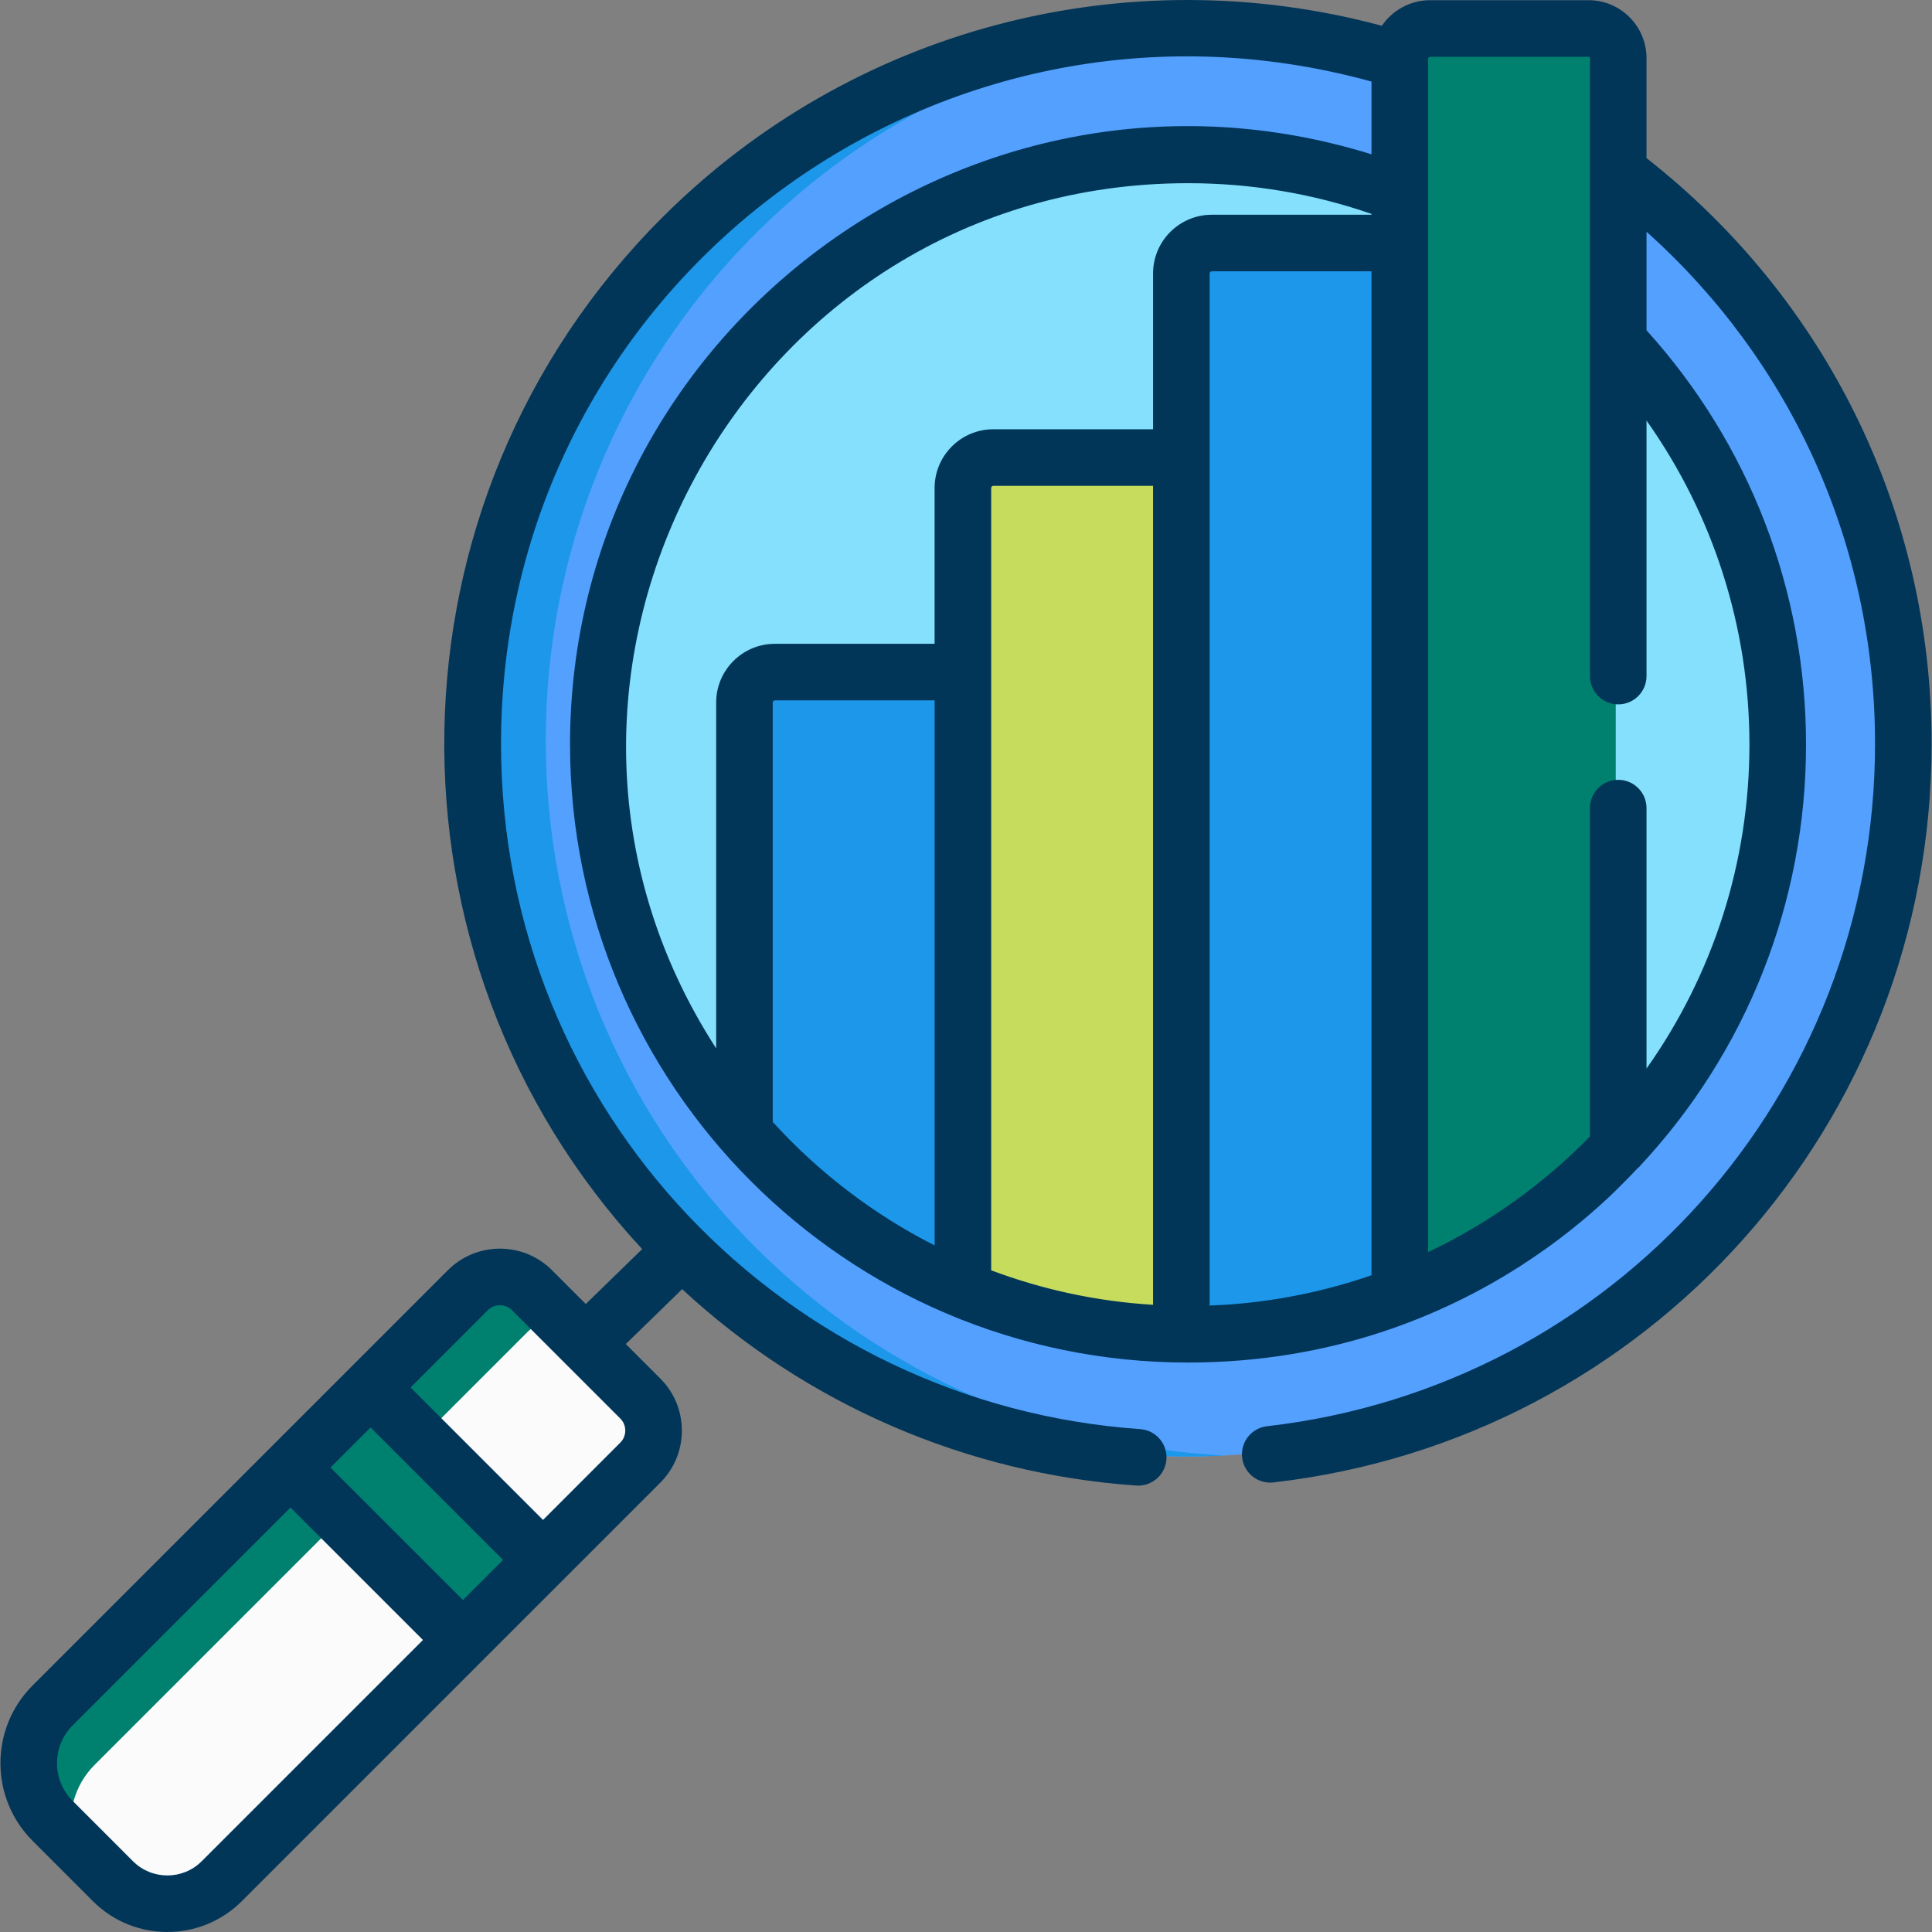
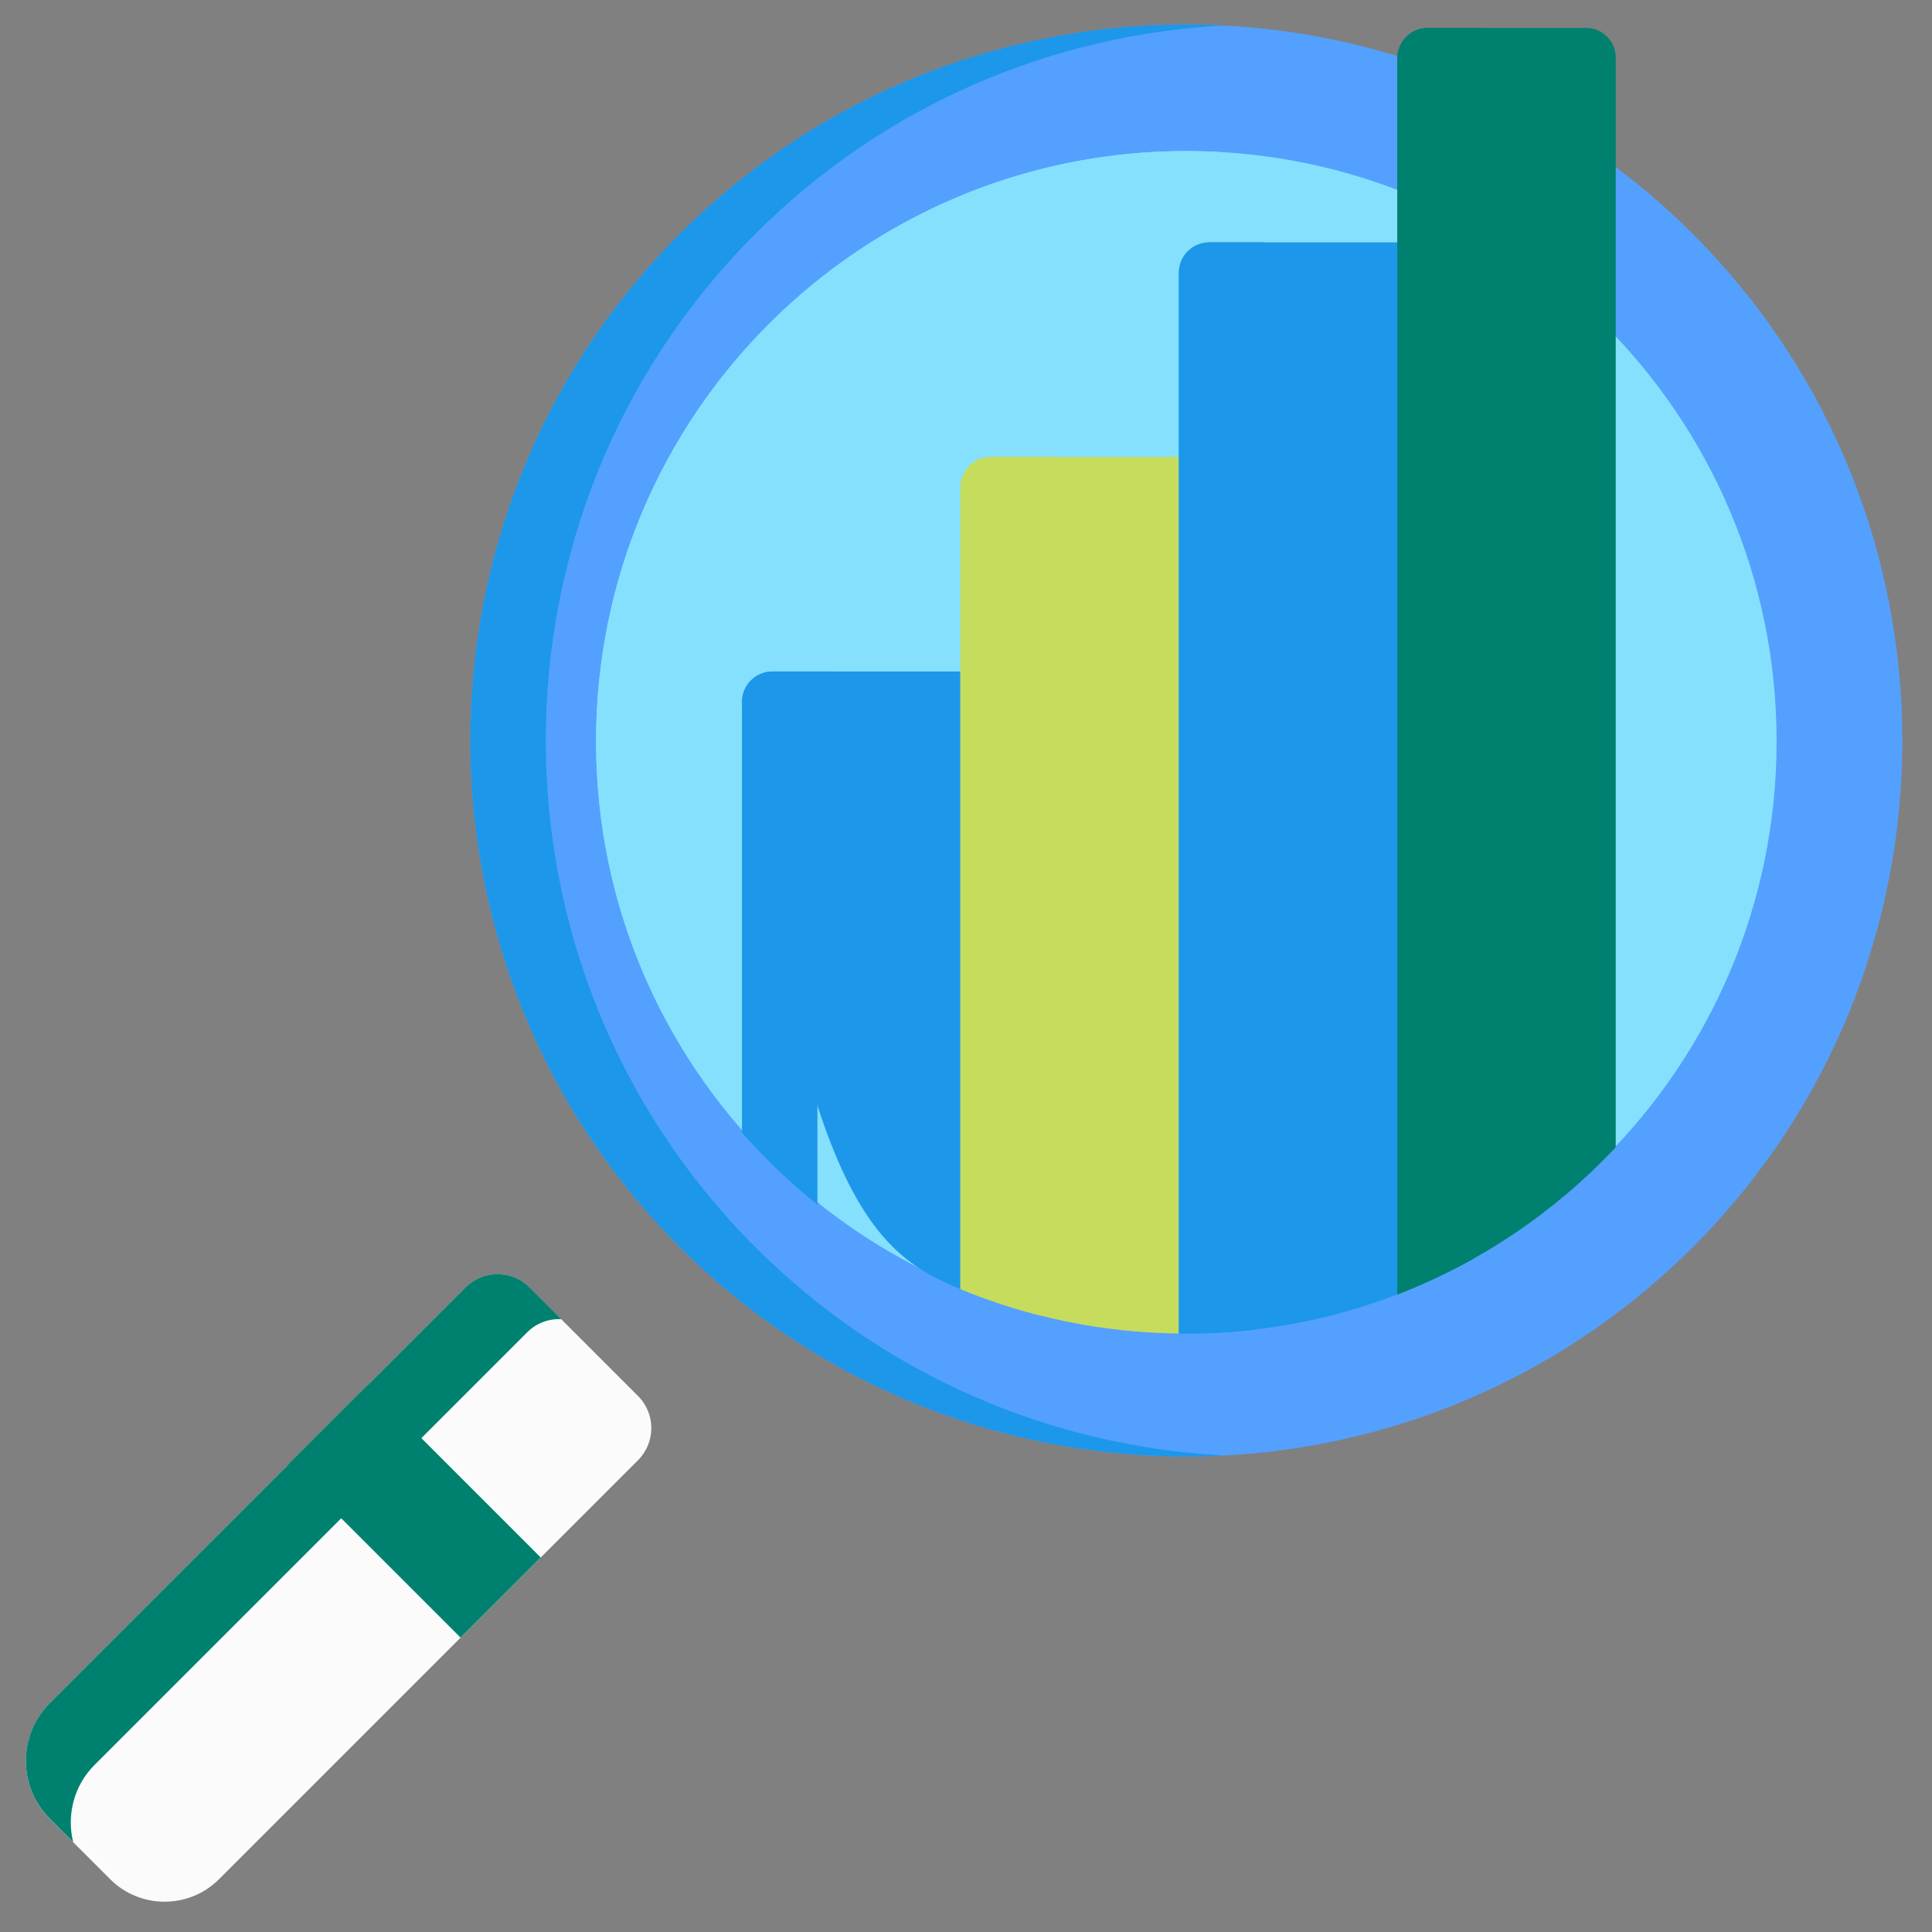
<svg xmlns="http://www.w3.org/2000/svg" width="60" height="60" viewBox="0 0 60 60" fill="none">
  <rect x="0" y="0" width="60" height="60" fill="#808080" stroke="none" />
  <g clip-path="url(#clip0_1029_7209)">
    <path d="M21.113 38.729C12.439 30.055 12.439 15.941 21.113 7.267C29.787 -1.407 43.9 -1.407 52.574 7.267C61.248 15.941 61.248 30.055 52.574 38.729C43.9 47.403 29.787 47.403 21.113 38.729Z" fill="#54A0FF" />
    <path d="M23.454 38.728C14.78 30.054 14.78 15.94 23.454 7.266C27.494 3.226 32.714 1.069 38.014 0.792C31.934 0.475 25.747 2.632 21.113 7.266C12.439 15.94 12.439 30.054 21.113 38.728C25.747 43.362 31.934 45.519 38.014 45.202C32.714 44.925 27.494 42.767 23.454 38.728Z" fill="#1C97EA" />
    <path d="M36.842 41.355C26.717 41.355 18.51 33.148 18.51 23.023C18.51 12.899 26.717 4.691 36.842 4.691C46.966 4.691 55.174 12.899 55.174 23.023C55.174 33.148 46.966 41.355 36.842 41.355Z" fill="#85E0FD" />
    <path d="M20.853 23.023C20.853 13.292 28.436 5.334 38.014 4.73C37.627 4.705 37.237 4.691 36.844 4.691C26.719 4.691 18.512 12.899 18.512 23.023C18.512 33.559 27.39 41.987 38.014 41.317C28.436 40.713 20.853 32.755 20.853 23.023Z" fill="#85E0FD" />
    <path d="M3.423 58.362L1.541 56.48C0.557 55.495 0.557 53.884 1.541 52.899L14.456 39.984C15.003 39.438 15.898 39.438 16.444 39.984L19.817 43.357C20.364 43.904 20.364 44.798 19.817 45.345L6.8 58.362C5.871 59.291 4.352 59.291 3.423 58.362Z" fill="#FBFBFB" />
    <path d="M2.934 54.814L16.375 41.373C16.664 41.084 17.05 40.95 17.431 40.967L16.444 39.98C15.898 39.434 15.004 39.434 14.458 39.98L1.541 52.897C0.557 53.881 0.557 55.491 1.541 56.475L2.271 57.206C2.069 56.375 2.288 55.46 2.934 54.814Z" fill="#00816F" />
    <path d="M16.792 48.369L11.432 43.008L8.943 45.497L14.303 50.858L16.792 48.369Z" fill="#00816F" />
    <path d="M10.597 47.153L13.086 44.664L11.431 43.009L8.942 45.498L10.597 47.153Z" fill="#00816F" />
-     <path d="M29.827 40.035V20.855H23.988C23.466 20.855 23.043 21.279 23.043 21.801V35.172C24.886 37.275 27.203 38.95 29.827 40.035Z" fill="#1C97EA" />
+     <path d="M29.827 40.035V20.855H23.988C23.466 20.855 23.043 21.279 23.043 21.801C24.886 37.275 27.203 38.95 29.827 40.035Z" fill="#1C97EA" />
    <path d="M36.612 41.414V14.191H33.22C33.22 14.191 31.777 14.191 30.773 14.191C30.251 14.191 29.828 14.615 29.828 15.137V40.033C31.922 40.899 34.211 41.388 36.612 41.414Z" fill="#C7DC5D" />
    <path d="M43.395 40.198V15.04V7.527H40.003H37.557C37.035 7.527 36.611 7.951 36.611 8.473V15.041V41.413C38.983 41.439 41.252 41.023 43.395 40.198Z" fill="#1C97EA" />
    <path d="M50.178 35.63V1.787C50.178 1.279 49.767 0.867 49.259 0.867H46.786C46.786 0.867 45.343 0.867 44.34 0.867C43.818 0.867 43.395 1.29 43.395 1.813V40.2C45.993 39.2 48.307 37.626 50.178 35.63Z" fill="#00816F" />
    <path d="M25.386 21.684C25.386 21.327 25.584 21.016 25.876 20.855H23.988C23.466 20.855 23.043 21.279 23.043 21.801V35.172C23.756 35.985 24.541 36.734 25.386 37.41V21.684Z" fill="#1C97EA" />
    <path d="M32.171 14.903C32.171 14.619 32.297 14.365 32.495 14.191C31.992 14.191 31.318 14.191 30.773 14.191C30.251 14.191 29.828 14.615 29.828 15.137V40.033C30.585 40.346 31.367 40.609 32.171 40.819V14.903H32.171Z" fill="#C5DC5D" />
    <path d="M38.954 15.041V8.239C38.954 7.955 39.08 7.701 39.278 7.527H37.557C37.035 7.527 36.611 7.951 36.611 8.473V15.041V41.413C37.398 41.422 38.122 41.39 38.954 41.293V15.041Z" fill="#1C97EA" />
    <path d="M45.737 1.578C45.737 1.295 45.863 1.041 46.061 0.867C45.558 0.867 44.885 0.867 44.34 0.867C43.818 0.867 43.395 1.29 43.395 1.813V40.2C44.205 39.888 44.987 39.521 45.737 39.102V1.578Z" fill="#00816F" />
-     <path d="M51.134 4.91V1.805C51.134 0.813 50.328 0.006 49.336 0.006H44.417C43.793 0.006 43.243 0.321 42.914 0.8C34.921 -1.349 26.426 0.896 20.559 6.763C11.755 15.567 11.546 29.736 19.943 38.792L18.192 40.497L17.141 39.446C16.25 38.555 14.801 38.555 13.91 39.446C10.906 42.45 3.69 49.666 1.011 52.345C-0.319 53.675 -0.319 55.839 1.011 57.168L2.887 59.045C4.161 60.318 6.233 60.318 7.507 59.045C7.784 58.768 19.319 47.233 20.508 46.044C21.399 45.153 21.399 43.704 20.508 42.813L19.435 41.74L21.185 40.036C25.041 43.612 30.015 45.77 35.288 46.135C35.308 46.136 35.329 46.137 35.349 46.137C35.807 46.137 36.193 45.783 36.225 45.319C36.258 44.835 35.893 44.416 35.409 44.382C24.444 43.623 15.56 34.553 15.56 23.099C15.56 8.964 29.002 -1.215 42.593 2.533V4.792C30.224 0.946 17.703 10.256 17.703 23.123C17.703 33.673 26.265 42.315 36.896 42.315C45.939 42.315 50.712 36.342 50.895 36.251C50.895 36.251 50.898 36.248 50.898 36.248C50.904 36.241 50.911 36.233 50.917 36.226C54.252 32.659 56.088 28.007 56.088 23.123C56.088 18.346 54.331 13.791 51.134 10.257V7.197C55.617 11.208 58.231 16.901 58.231 23.099C58.231 34.002 50.096 43.061 39.348 44.293C38.866 44.348 38.52 44.784 38.575 45.266C38.631 45.748 39.066 46.094 39.548 46.038C51.176 44.705 59.988 34.906 59.988 23.099C59.988 15.887 56.715 9.284 51.134 4.91ZM6.264 57.802C5.676 58.391 4.719 58.391 4.13 57.802L2.254 55.926C1.609 55.281 1.609 54.232 2.254 53.587L9.022 46.819L13.135 50.931L6.264 57.802ZM14.378 49.689L10.265 45.576L11.509 44.332L15.622 48.445L14.378 49.689ZM19.265 44.801L16.864 47.203L12.752 43.09L15.153 40.688C15.357 40.484 15.695 40.485 15.898 40.688L19.266 44.056C19.469 44.26 19.469 44.597 19.265 44.801ZM29.025 38.678C27.123 37.712 25.421 36.407 23.998 34.843V21.818C23.998 21.781 24.029 21.751 24.065 21.751H29.025V38.678ZM35.809 40.522C34.087 40.417 32.405 40.06 30.782 39.451C30.782 39.255 30.782 15.473 30.782 15.155C30.782 15.118 30.812 15.088 30.849 15.088H35.809V40.522ZM42.593 39.604C40.937 40.177 39.231 40.485 37.566 40.545V8.493C37.566 8.456 37.596 8.426 37.633 8.426H42.593V39.604ZM42.593 6.669H37.633C36.627 6.669 35.809 7.487 35.809 8.493V13.331H30.849C29.843 13.331 29.025 14.149 29.025 15.155V19.994H24.065C23.059 19.994 22.241 20.812 22.241 21.818V32.559C14.78 21.012 23.118 5.689 36.896 5.689C38.851 5.689 40.764 6.01 42.593 6.643V6.669ZM54.33 23.123C54.33 26.762 53.208 30.258 51.134 33.185V25.096C51.134 24.611 50.741 24.218 50.255 24.218C49.77 24.218 49.377 24.611 49.377 25.096V35.294C47.922 36.787 46.202 38.007 44.35 38.886C44.35 36.886 44.35 3.505 44.35 1.875V1.831C44.35 1.794 44.38 1.764 44.417 1.764H49.336C49.358 1.764 49.377 1.782 49.377 1.805C49.377 3.154 49.377 20.25 49.377 20.997C49.377 21.482 49.77 21.875 50.255 21.875C50.741 21.875 51.134 21.482 51.134 20.997V13.061C53.208 15.989 54.33 19.485 54.33 23.123Z" fill="#023659" />
  </g>
  <defs>
    <clipPath id="clip0_1029_7209">
      <rect width="60" height="60" fill="white" />
    </clipPath>
  </defs>
</svg>